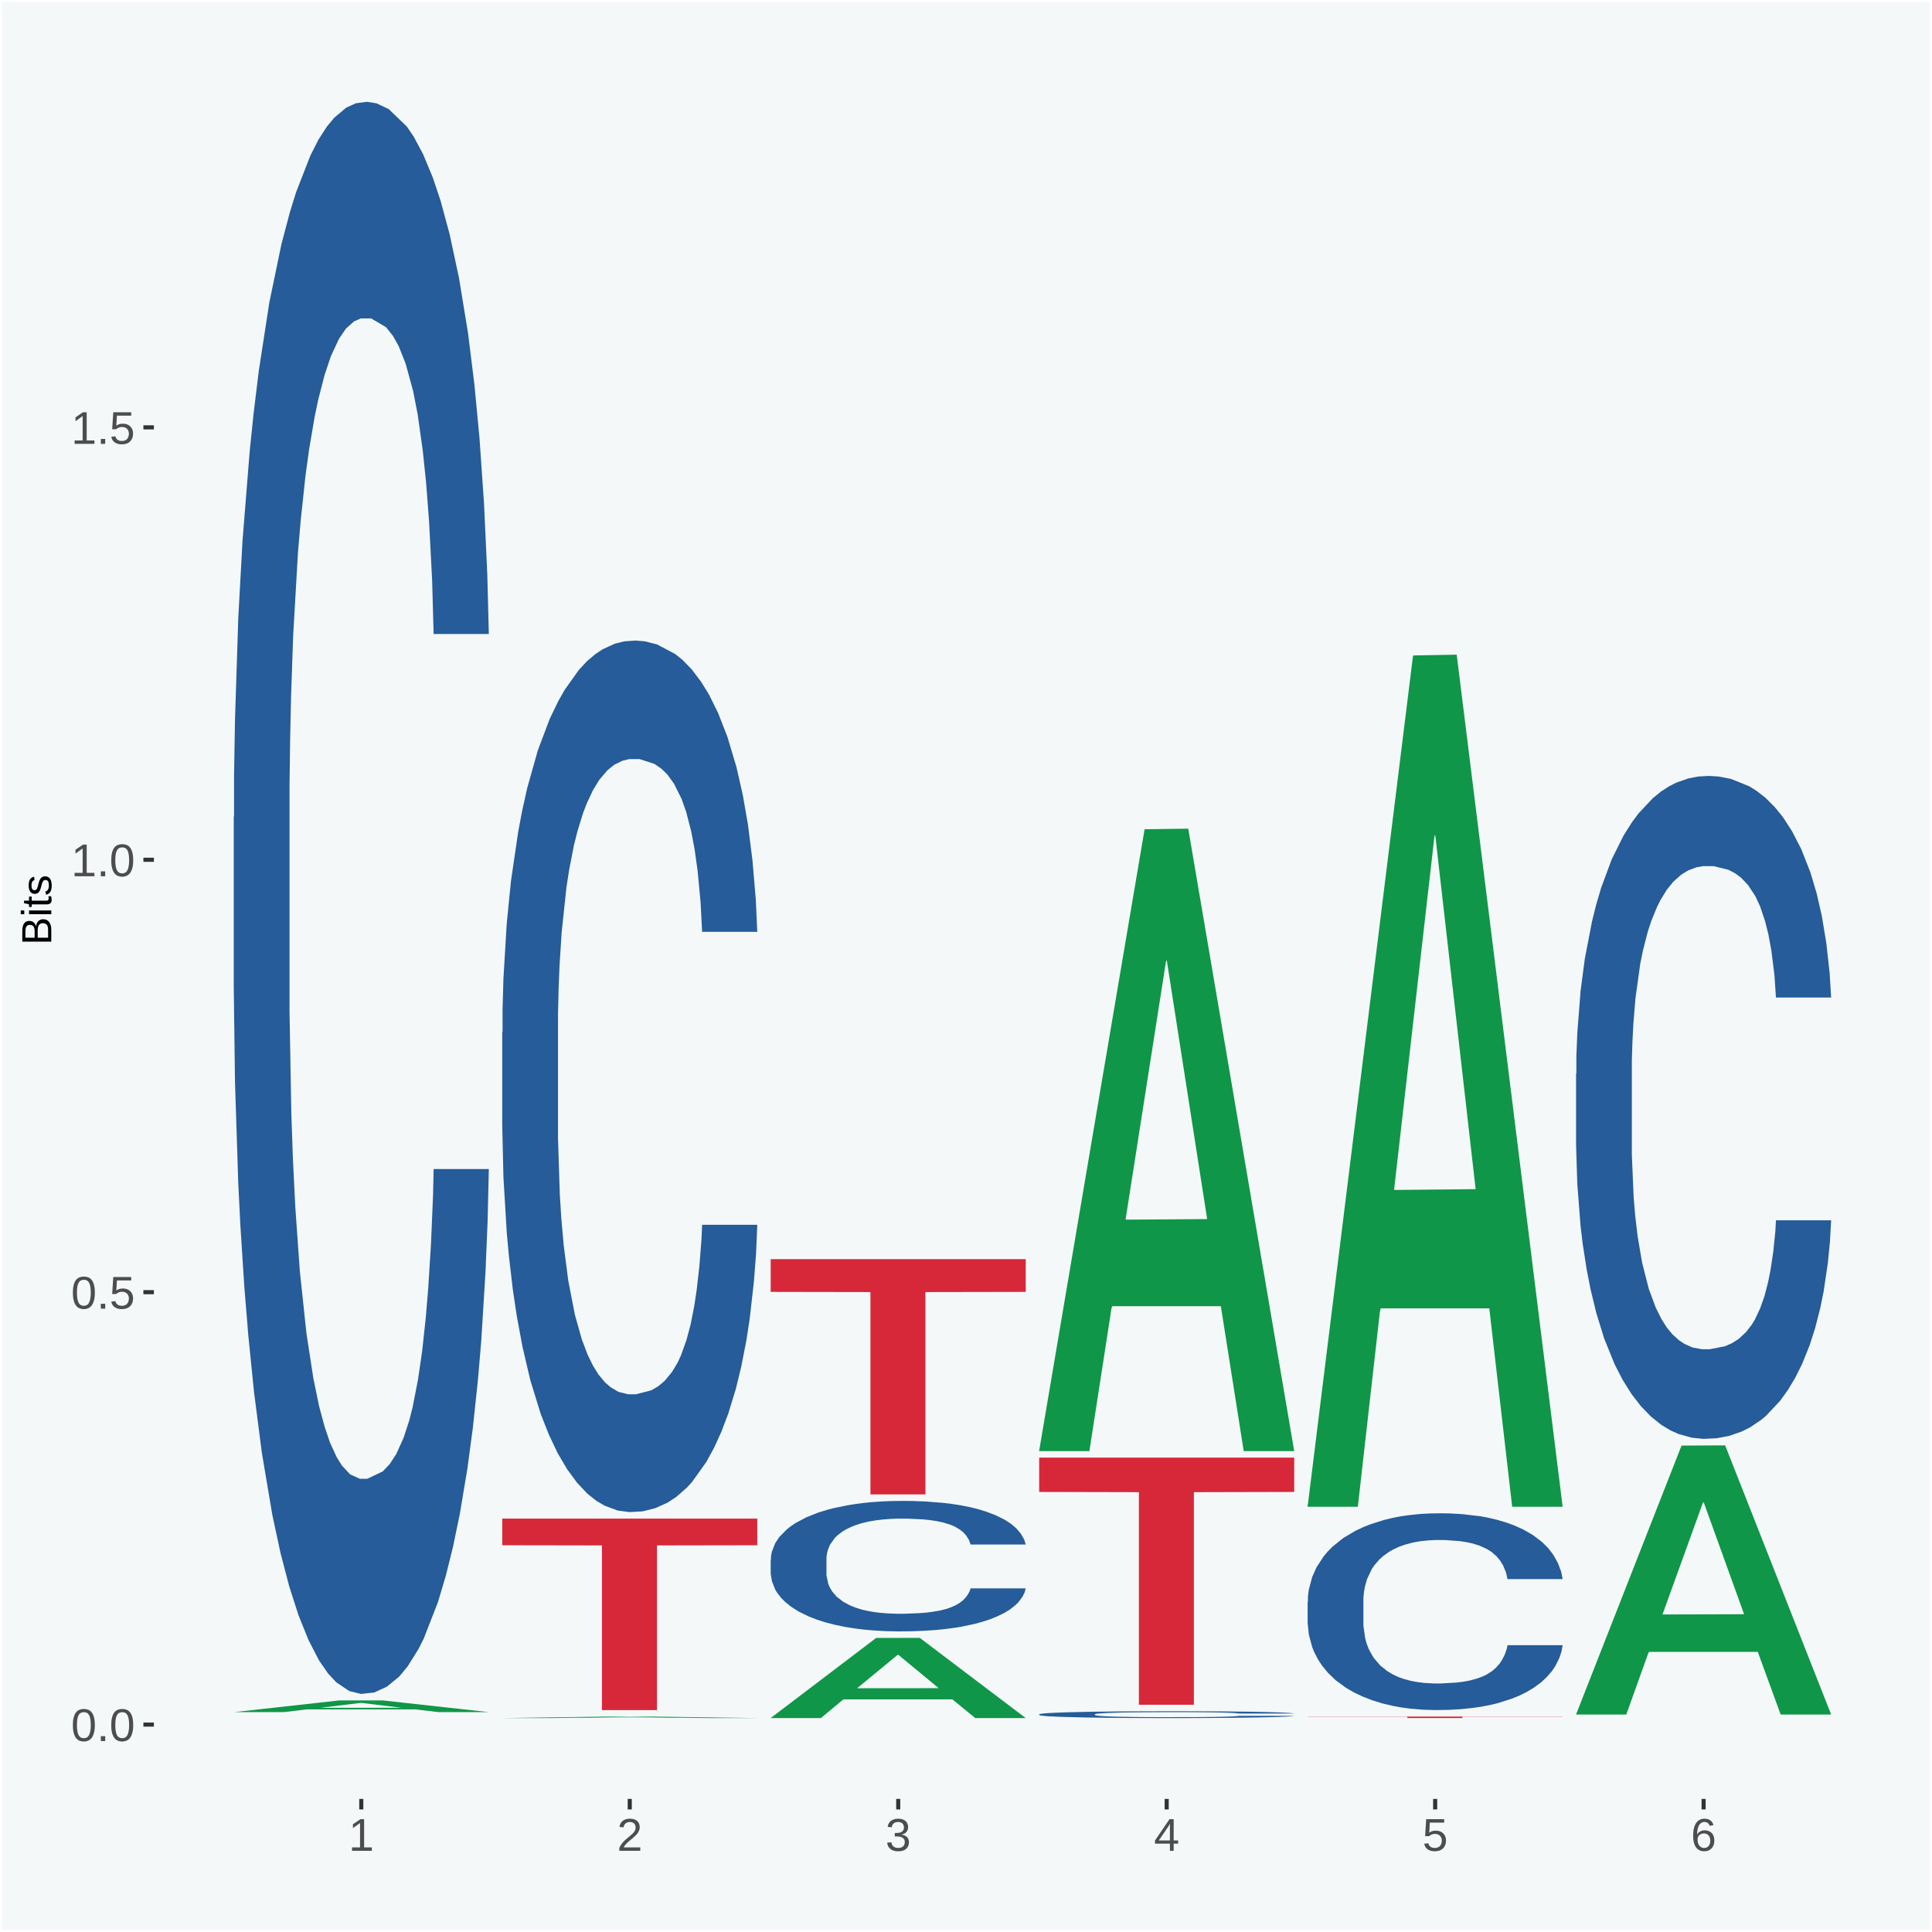
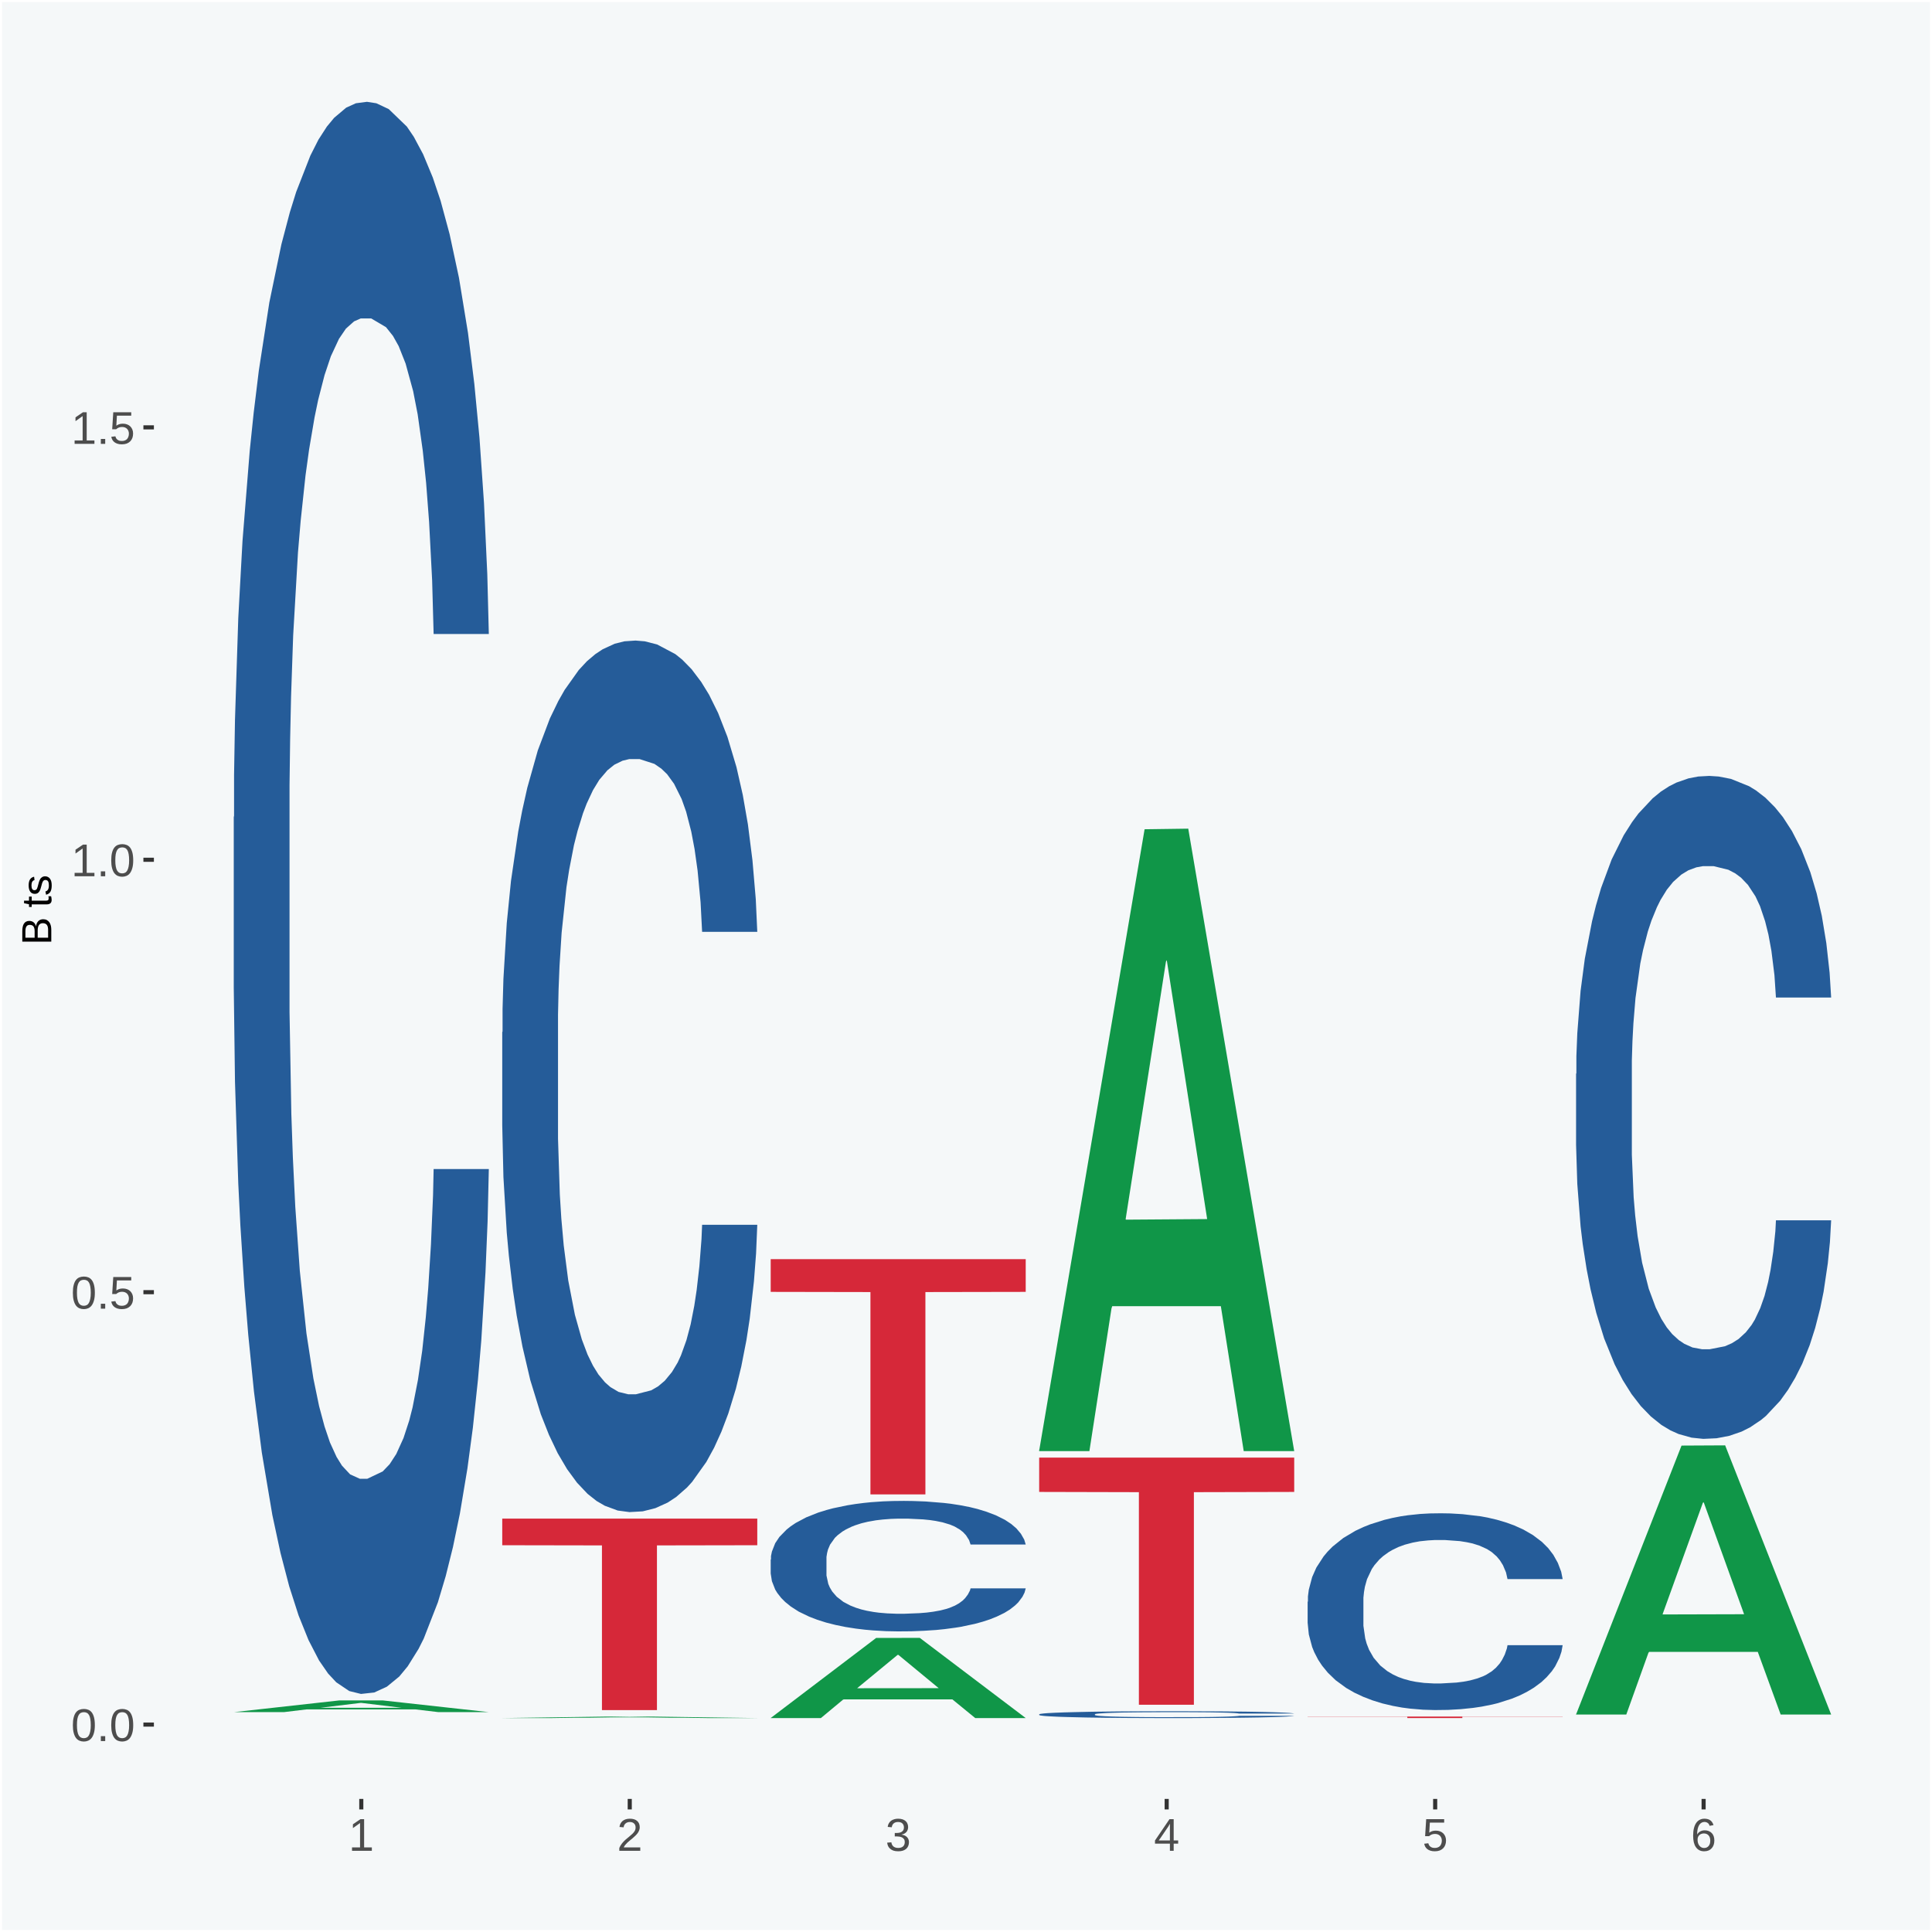
<svg xmlns="http://www.w3.org/2000/svg" xmlns:xlink="http://www.w3.org/1999/xlink" width="504pt" height="504pt" viewBox="0 0 504 504" version="1.1">
  <defs>
    <g>
      <symbol overflow="visible" id="glyph0-0">
        <path style="stroke:none;" d="M 0.406 0 L 0.406 -8 L 3.594 -8 L 3.594 0 Z M 0.797 -0.406 L 3.188 -0.406 L 3.188 -7.594 L 0.797 -7.594 Z M 0.797 -0.406 " />
      </symbol>
      <symbol overflow="visible" id="glyph0-1">
        <path style="stroke:none;" d="M 6.203 -4.125 C 6.203 -3.332 6.125 -2.664 5.969 -2.125 C 5.82 -1.582 5.617 -1.145 5.359 -0.812 C 5.098 -0.477 4.789 -0.238 4.438 -0.094 C 4.094 0.051 3.723 0.125 3.328 0.125 C 2.922 0.125 2.539 0.051 2.188 -0.094 C 1.844 -0.238 1.539 -0.477 1.281 -0.812 C 1.031 -1.145 0.832 -1.582 0.688 -2.125 C 0.539 -2.664 0.469 -3.332 0.469 -4.125 C 0.469 -4.957 0.539 -5.645 0.688 -6.188 C 0.832 -6.738 1.035 -7.176 1.297 -7.5 C 1.555 -7.82 1.859 -8.047 2.203 -8.172 C 2.555 -8.305 2.941 -8.375 3.359 -8.375 C 3.754 -8.375 4.125 -8.305 4.469 -8.172 C 4.812 -8.047 5.113 -7.82 5.375 -7.5 C 5.633 -7.176 5.836 -6.738 5.984 -6.188 C 6.129 -5.645 6.203 -4.957 6.203 -4.125 Z M 5.141 -4.125 C 5.141 -4.781 5.098 -5.328 5.016 -5.766 C 4.941 -6.203 4.828 -6.551 4.672 -6.812 C 4.516 -7.07 4.328 -7.254 4.109 -7.359 C 3.891 -7.473 3.641 -7.531 3.359 -7.531 C 3.055 -7.531 2.789 -7.473 2.562 -7.359 C 2.344 -7.254 2.156 -7.07 2 -6.812 C 1.844 -6.551 1.723 -6.203 1.641 -5.766 C 1.566 -5.328 1.531 -4.781 1.531 -4.125 C 1.531 -3.5 1.57 -2.969 1.656 -2.531 C 1.738 -2.094 1.852 -1.742 2 -1.484 C 2.156 -1.223 2.344 -1.035 2.562 -0.922 C 2.789 -0.805 3.047 -0.75 3.328 -0.75 C 3.609 -0.75 3.859 -0.805 4.078 -0.922 C 4.305 -1.035 4.492 -1.223 4.641 -1.484 C 4.797 -1.742 4.914 -2.094 5 -2.531 C 5.094 -2.969 5.141 -3.5 5.141 -4.125 Z M 5.141 -4.125 " />
      </symbol>
      <symbol overflow="visible" id="glyph0-2">
        <path style="stroke:none;" d="M 1.094 0 L 1.094 -1.281 L 2.234 -1.281 L 2.234 0 Z M 1.094 0 " />
      </symbol>
      <symbol overflow="visible" id="glyph0-3">
        <path style="stroke:none;" d="M 6.172 -2.688 C 6.172 -2.27 6.109 -1.891 5.984 -1.547 C 5.859 -1.203 5.672 -0.906 5.422 -0.656 C 5.18 -0.414 4.879 -0.223 4.516 -0.078 C 4.148 0.055 3.723 0.125 3.234 0.125 C 2.805 0.125 2.43 0.07 2.109 -0.031 C 1.785 -0.133 1.508 -0.273 1.281 -0.453 C 1.062 -0.629 0.883 -0.836 0.75 -1.078 C 0.625 -1.316 0.535 -1.57 0.484 -1.844 L 1.547 -1.969 C 1.586 -1.812 1.645 -1.66 1.719 -1.516 C 1.801 -1.367 1.91 -1.238 2.047 -1.125 C 2.18 -1.008 2.348 -0.914 2.547 -0.844 C 2.742 -0.781 2.984 -0.75 3.266 -0.75 C 3.535 -0.75 3.781 -0.789 4 -0.875 C 4.227 -0.957 4.422 -1.078 4.578 -1.234 C 4.734 -1.398 4.852 -1.602 4.938 -1.844 C 5.031 -2.082 5.078 -2.359 5.078 -2.672 C 5.078 -2.922 5.035 -3.148 4.953 -3.359 C 4.867 -3.578 4.75 -3.766 4.594 -3.922 C 4.445 -4.078 4.258 -4.195 4.031 -4.281 C 3.812 -4.363 3.562 -4.406 3.281 -4.406 C 3.113 -4.406 2.953 -4.391 2.797 -4.359 C 2.648 -4.328 2.516 -4.285 2.391 -4.234 C 2.266 -4.18 2.148 -4.117 2.047 -4.047 C 1.941 -3.973 1.844 -3.895 1.75 -3.812 L 0.719 -3.812 L 1 -8.25 L 5.688 -8.25 L 5.688 -7.359 L 1.953 -7.359 L 1.797 -4.734 C 1.984 -4.879 2.219 -5.004 2.5 -5.109 C 2.781 -5.211 3.113 -5.266 3.5 -5.266 C 3.914 -5.266 4.285 -5.203 4.609 -5.078 C 4.941 -4.953 5.223 -4.773 5.453 -4.547 C 5.68 -4.316 5.859 -4.047 5.984 -3.734 C 6.109 -3.422 6.172 -3.07 6.172 -2.688 Z M 6.172 -2.688 " />
      </symbol>
      <symbol overflow="visible" id="glyph0-4">
        <path style="stroke:none;" d="M 0.922 0 L 0.922 -0.891 L 3.016 -0.891 L 3.016 -7.25 L 1.156 -5.922 L 1.156 -6.922 L 3.109 -8.25 L 4.078 -8.25 L 4.078 -0.891 L 6.094 -0.891 L 6.094 0 Z M 0.922 0 " />
      </symbol>
      <symbol overflow="visible" id="glyph0-5">
        <path style="stroke:none;" d="M 0.609 0 L 0.609 -0.75 C 0.805 -1.207 1.047 -1.609 1.328 -1.953 C 1.617 -2.305 1.922 -2.625 2.234 -2.906 C 2.555 -3.188 2.867 -3.445 3.172 -3.688 C 3.484 -3.938 3.766 -4.18 4.016 -4.422 C 4.266 -4.66 4.469 -4.91 4.625 -5.172 C 4.781 -5.441 4.859 -5.742 4.859 -6.078 C 4.859 -6.316 4.82 -6.523 4.75 -6.703 C 4.676 -6.879 4.57 -7.023 4.438 -7.141 C 4.312 -7.266 4.156 -7.359 3.969 -7.422 C 3.781 -7.484 3.578 -7.516 3.359 -7.516 C 3.141 -7.516 2.938 -7.484 2.75 -7.422 C 2.57 -7.367 2.41 -7.281 2.266 -7.156 C 2.117 -7.039 2 -6.895 1.906 -6.719 C 1.812 -6.551 1.754 -6.352 1.734 -6.125 L 0.656 -6.219 C 0.688 -6.508 0.766 -6.785 0.891 -7.047 C 1.023 -7.316 1.203 -7.551 1.422 -7.75 C 1.648 -7.945 1.922 -8.098 2.234 -8.203 C 2.555 -8.316 2.93 -8.375 3.359 -8.375 C 3.766 -8.375 4.125 -8.328 4.438 -8.234 C 4.758 -8.141 5.031 -7.992 5.25 -7.797 C 5.477 -7.609 5.648 -7.375 5.766 -7.094 C 5.879 -6.812 5.938 -6.488 5.938 -6.125 C 5.938 -5.844 5.883 -5.578 5.781 -5.328 C 5.688 -5.078 5.555 -4.836 5.391 -4.609 C 5.223 -4.379 5.031 -4.16 4.812 -3.953 C 4.594 -3.742 4.363 -3.535 4.125 -3.328 C 3.895 -3.129 3.656 -2.93 3.406 -2.734 C 3.164 -2.535 2.938 -2.336 2.719 -2.141 C 2.508 -1.941 2.32 -1.738 2.156 -1.531 C 1.988 -1.332 1.859 -1.117 1.766 -0.891 L 6.078 -0.891 L 6.078 0 Z M 0.609 0 " />
      </symbol>
      <symbol overflow="visible" id="glyph0-6">
        <path style="stroke:none;" d="M 6.141 -2.281 C 6.141 -1.906 6.078 -1.566 5.953 -1.266 C 5.836 -0.973 5.66 -0.723 5.422 -0.516 C 5.18 -0.305 4.883 -0.145 4.531 -0.031 C 4.188 0.07 3.789 0.125 3.344 0.125 C 2.832 0.125 2.398 0.062 2.047 -0.062 C 1.703 -0.195 1.414 -0.367 1.188 -0.578 C 0.957 -0.785 0.785 -1.02 0.672 -1.281 C 0.566 -1.551 0.492 -1.832 0.453 -2.125 L 1.547 -2.219 C 1.578 -2 1.633 -1.801 1.719 -1.625 C 1.801 -1.445 1.914 -1.289 2.062 -1.156 C 2.207 -1.031 2.383 -0.93 2.594 -0.859 C 2.801 -0.785 3.051 -0.75 3.344 -0.75 C 3.875 -0.75 4.289 -0.879 4.594 -1.141 C 4.895 -1.41 5.047 -1.801 5.047 -2.312 C 5.047 -2.613 4.977 -2.859 4.844 -3.047 C 4.707 -3.234 4.539 -3.379 4.344 -3.484 C 4.145 -3.586 3.926 -3.656 3.688 -3.688 C 3.445 -3.727 3.227 -3.75 3.031 -3.75 L 2.438 -3.75 L 2.438 -4.656 L 3.016 -4.656 C 3.211 -4.656 3.414 -4.676 3.625 -4.719 C 3.844 -4.758 4.039 -4.832 4.219 -4.938 C 4.395 -5.051 4.539 -5.195 4.656 -5.375 C 4.77 -5.562 4.828 -5.797 4.828 -6.078 C 4.828 -6.523 4.695 -6.875 4.438 -7.125 C 4.188 -7.383 3.801 -7.516 3.281 -7.516 C 2.82 -7.516 2.445 -7.395 2.156 -7.156 C 1.875 -6.914 1.707 -6.578 1.656 -6.141 L 0.594 -6.234 C 0.633 -6.598 0.734 -6.91 0.891 -7.172 C 1.047 -7.441 1.242 -7.664 1.484 -7.844 C 1.734 -8.02 2.008 -8.148 2.312 -8.234 C 2.625 -8.328 2.953 -8.375 3.297 -8.375 C 3.754 -8.375 4.148 -8.316 4.484 -8.203 C 4.816 -8.086 5.086 -7.93 5.297 -7.734 C 5.516 -7.535 5.672 -7.301 5.766 -7.031 C 5.867 -6.77 5.922 -6.488 5.922 -6.188 C 5.922 -5.945 5.883 -5.723 5.812 -5.516 C 5.75 -5.305 5.645 -5.113 5.5 -4.938 C 5.363 -4.77 5.188 -4.625 4.969 -4.5 C 4.75 -4.383 4.488 -4.297 4.188 -4.234 L 4.188 -4.219 C 4.52 -4.176 4.805 -4.098 5.047 -3.984 C 5.297 -3.867 5.5 -3.723 5.656 -3.547 C 5.82 -3.379 5.941 -3.188 6.016 -2.969 C 6.098 -2.75 6.141 -2.52 6.141 -2.281 Z M 6.141 -2.281 " />
      </symbol>
      <symbol overflow="visible" id="glyph0-7">
        <path style="stroke:none;" d="M 5.156 -1.875 L 5.156 0 L 4.172 0 L 4.172 -1.875 L 0.281 -1.875 L 0.281 -2.688 L 4.062 -8.25 L 5.156 -8.25 L 5.156 -2.703 L 6.328 -2.703 L 6.328 -1.875 Z M 4.172 -7.062 C 4.16 -7.039 4.141 -7.004 4.109 -6.953 C 4.078 -6.898 4.039 -6.836 4 -6.766 C 3.957 -6.691 3.914 -6.617 3.875 -6.547 C 3.844 -6.473 3.812 -6.414 3.781 -6.375 L 1.656 -3.25 C 1.633 -3.219 1.602 -3.176 1.562 -3.125 C 1.531 -3.07 1.492 -3.02 1.453 -2.969 C 1.422 -2.914 1.383 -2.863 1.344 -2.812 C 1.301 -2.77 1.27 -2.734 1.25 -2.703 L 4.172 -2.703 Z M 4.172 -7.062 " />
      </symbol>
      <symbol overflow="visible" id="glyph0-8">
        <path style="stroke:none;" d="M 6.141 -2.703 C 6.141 -2.285 6.082 -1.906 5.969 -1.562 C 5.852 -1.219 5.68 -0.922 5.453 -0.672 C 5.234 -0.422 4.957 -0.223 4.625 -0.078 C 4.289 0.055 3.91 0.125 3.484 0.125 C 3.004 0.125 2.582 0.031 2.219 -0.156 C 1.863 -0.344 1.566 -0.609 1.328 -0.953 C 1.086 -1.297 0.906 -1.719 0.781 -2.219 C 0.664 -2.727 0.609 -3.301 0.609 -3.938 C 0.609 -4.676 0.676 -5.32 0.812 -5.875 C 0.945 -6.426 1.141 -6.883 1.391 -7.25 C 1.648 -7.625 1.961 -7.906 2.328 -8.094 C 2.691 -8.281 3.102 -8.375 3.562 -8.375 C 3.844 -8.375 4.102 -8.344 4.344 -8.281 C 4.594 -8.227 4.816 -8.133 5.016 -8 C 5.223 -7.875 5.398 -7.703 5.547 -7.484 C 5.703 -7.273 5.828 -7.016 5.922 -6.703 L 4.906 -6.516 C 4.801 -6.867 4.629 -7.125 4.391 -7.281 C 4.148 -7.445 3.867 -7.531 3.547 -7.531 C 3.266 -7.531 3.004 -7.457 2.766 -7.312 C 2.535 -7.176 2.336 -6.973 2.172 -6.703 C 2.004 -6.43 1.875 -6.086 1.781 -5.672 C 1.695 -5.266 1.656 -4.789 1.656 -4.25 C 1.852 -4.602 2.125 -4.875 2.469 -5.062 C 2.812 -5.25 3.207 -5.344 3.656 -5.344 C 4.031 -5.344 4.367 -5.281 4.672 -5.156 C 4.984 -5.031 5.25 -4.852 5.469 -4.625 C 5.688 -4.406 5.852 -4.129 5.969 -3.797 C 6.082 -3.473 6.141 -3.109 6.141 -2.703 Z M 5.078 -2.656 C 5.078 -2.938 5.039 -3.191 4.969 -3.422 C 4.895 -3.66 4.785 -3.859 4.641 -4.016 C 4.504 -4.18 4.332 -4.305 4.125 -4.391 C 3.926 -4.484 3.688 -4.531 3.406 -4.531 C 3.219 -4.531 3.023 -4.5 2.828 -4.438 C 2.629 -4.383 2.453 -4.289 2.297 -4.156 C 2.141 -4.031 2.008 -3.863 1.906 -3.656 C 1.812 -3.457 1.766 -3.207 1.766 -2.906 C 1.766 -2.602 1.801 -2.316 1.875 -2.047 C 1.957 -1.785 2.07 -1.555 2.219 -1.359 C 2.363 -1.172 2.539 -1.02 2.75 -0.906 C 2.957 -0.789 3.191 -0.734 3.453 -0.734 C 3.703 -0.734 3.926 -0.773 4.125 -0.859 C 4.332 -0.953 4.504 -1.082 4.641 -1.25 C 4.785 -1.414 4.895 -1.613 4.969 -1.844 C 5.039 -2.082 5.078 -2.352 5.078 -2.656 Z M 5.078 -2.656 " />
      </symbol>
      <symbol overflow="visible" id="glyph1-0">
        <path style="stroke:none;" d="M 0 -0.359 L -7.328 -0.359 L -7.328 -3.281 L 0 -3.281 Z M -0.359 -0.734 L -0.359 -2.922 L -6.969 -2.922 L -6.969 -0.734 Z M -0.359 -0.734 " />
      </symbol>
      <symbol overflow="visible" id="glyph1-1">
        <path style="stroke:none;" d="M -2.125 -6.75 C -1.75 -6.75 -1.426 -6.676 -1.156 -6.531 C -0.883 -6.383 -0.66 -6.18 -0.484 -5.922 C -0.316 -5.672 -0.191 -5.375 -0.109 -5.031 C -0.035 -4.695 0 -4.344 0 -3.969 L 0 -0.906 L -7.562 -0.906 L -7.562 -3.656 C -7.562 -4.07 -7.523 -4.441 -7.453 -4.766 C -7.391 -5.098 -7.281 -5.379 -7.125 -5.609 C -6.977 -5.836 -6.789 -6.008 -6.562 -6.125 C -6.332 -6.25 -6.055 -6.312 -5.734 -6.312 C -5.523 -6.312 -5.328 -6.281 -5.141 -6.219 C -4.953 -6.164 -4.781 -6.078 -4.625 -5.953 C -4.477 -5.836 -4.348 -5.688 -4.234 -5.5 C -4.129 -5.32 -4.047 -5.113 -3.984 -4.875 C -3.953 -5.176 -3.883 -5.441 -3.781 -5.672 C -3.676 -5.91 -3.539 -6.109 -3.375 -6.266 C -3.219 -6.43 -3.031 -6.551 -2.812 -6.625 C -2.602 -6.707 -2.375 -6.75 -2.125 -6.75 Z M -5.609 -5.281 C -6.016 -5.281 -6.305 -5.141 -6.484 -4.859 C -6.66 -4.586 -6.75 -4.188 -6.75 -3.656 L -6.75 -1.922 L -4.344 -1.922 L -4.344 -3.656 C -4.344 -3.957 -4.375 -4.211 -4.438 -4.422 C -4.5 -4.629 -4.582 -4.797 -4.688 -4.922 C -4.801 -5.047 -4.93 -5.133 -5.078 -5.188 C -5.234 -5.25 -5.41 -5.281 -5.609 -5.281 Z M -2.219 -5.719 C -2.457 -5.719 -2.66 -5.672 -2.828 -5.578 C -2.992 -5.492 -3.129 -5.367 -3.234 -5.203 C -3.348 -5.047 -3.426 -4.848 -3.469 -4.609 C -3.52 -4.379 -3.547 -4.125 -3.547 -3.844 L -3.547 -1.922 L -0.828 -1.922 L -0.828 -3.922 C -0.828 -4.18 -0.848 -4.422 -0.891 -4.641 C -0.93 -4.859 -1.004 -5.047 -1.109 -5.203 C -1.211 -5.367 -1.352 -5.492 -1.531 -5.578 C -1.719 -5.672 -1.945 -5.719 -2.219 -5.719 Z M -2.219 -5.719 " />
      </symbol>
      <symbol overflow="visible" id="glyph1-2">
-         <path style="stroke:none;" d="M -7.047 -0.734 L -7.969 -0.734 L -7.969 -1.703 L -7.047 -1.703 Z M 0 -0.734 L -5.812 -0.734 L -5.812 -1.703 L 0 -1.703 Z M 0 -0.734 " />
-       </symbol>
+         </symbol>
      <symbol overflow="visible" id="glyph1-3">
        <path style="stroke:none;" d="M -0.047 -2.969 C -0.004 -2.82 0.023 -2.672 0.047 -2.516 C 0.078 -2.367 0.094 -2.195 0.094 -2 C 0.094 -1.227 -0.348 -0.844 -1.234 -0.844 L -5.109 -0.844 L -5.109 -0.172 L -5.812 -0.172 L -5.812 -0.875 L -7.109 -1.156 L -7.109 -1.812 L -5.812 -1.812 L -5.812 -2.875 L -5.109 -2.875 L -5.109 -1.812 L -1.438 -1.812 C -1.156 -1.812 -0.957 -1.852 -0.844 -1.938 C -0.738 -2.031 -0.688 -2.191 -0.688 -2.422 C -0.688 -2.516 -0.691 -2.602 -0.703 -2.688 C -0.711 -2.77 -0.727 -2.863 -0.75 -2.969 Z M -0.047 -2.969 " />
      </symbol>
      <symbol overflow="visible" id="glyph1-4">
        <path style="stroke:none;" d="M -1.609 -5.109 C -1.336 -5.109 -1.094 -5.051 -0.875 -4.938 C -0.664 -4.832 -0.488 -4.68 -0.344 -4.484 C -0.195 -4.285 -0.082 -4.039 0 -3.75 C 0.07 -3.457 0.109 -3.125 0.109 -2.75 C 0.109 -2.406 0.082 -2.098 0.031 -1.828 C -0.02 -1.555 -0.102 -1.316 -0.219 -1.109 C -0.332 -0.91 -0.484 -0.742 -0.672 -0.609 C -0.859 -0.473 -1.086 -0.375 -1.359 -0.312 L -1.531 -1.156 C -1.219 -1.238 -0.988 -1.41 -0.844 -1.672 C -0.695 -1.93 -0.625 -2.289 -0.625 -2.75 C -0.625 -2.957 -0.641 -3.145 -0.672 -3.312 C -0.703 -3.488 -0.75 -3.641 -0.812 -3.766 C -0.883 -3.891 -0.977 -3.984 -1.094 -4.047 C -1.207 -4.117 -1.352 -4.156 -1.531 -4.156 C -1.707 -4.156 -1.848 -4.113 -1.953 -4.031 C -2.066 -3.957 -2.16 -3.844 -2.234 -3.688 C -2.316 -3.539 -2.383 -3.363 -2.438 -3.156 C -2.5 -2.945 -2.562 -2.719 -2.625 -2.469 C -2.688 -2.238 -2.754 -2.008 -2.828 -1.781 C -2.898 -1.551 -3 -1.344 -3.125 -1.156 C -3.25 -0.969 -3.398 -0.816 -3.578 -0.703 C -3.766 -0.586 -4 -0.531 -4.281 -0.531 C -4.812 -0.531 -5.211 -0.719 -5.484 -1.094 C -5.766 -1.477 -5.906 -2.031 -5.906 -2.75 C -5.906 -3.395 -5.789 -3.906 -5.562 -4.281 C -5.332 -4.656 -4.973 -4.895 -4.484 -5 L -4.375 -4.125 C -4.52 -4.094 -4.645 -4.035 -4.75 -3.953 C -4.852 -3.867 -4.938 -3.766 -5 -3.641 C -5.062 -3.516 -5.102 -3.375 -5.125 -3.219 C -5.156 -3.07 -5.172 -2.914 -5.172 -2.75 C -5.172 -2.312 -5.102 -1.988 -4.969 -1.781 C -4.844 -1.582 -4.645 -1.484 -4.375 -1.484 C -4.219 -1.484 -4.086 -1.52 -3.984 -1.594 C -3.879 -1.664 -3.789 -1.77 -3.719 -1.906 C -3.656 -2.051 -3.598 -2.219 -3.547 -2.406 C -3.492 -2.602 -3.438 -2.816 -3.375 -3.047 C -3.332 -3.203 -3.289 -3.359 -3.25 -3.516 C -3.207 -3.68 -3.156 -3.836 -3.094 -3.984 C -3.031 -4.141 -2.957 -4.285 -2.875 -4.422 C -2.789 -4.555 -2.688 -4.672 -2.562 -4.766 C -2.445 -4.867 -2.312 -4.953 -2.156 -5.016 C -2 -5.078 -1.816 -5.109 -1.609 -5.109 Z M -1.609 -5.109 " />
      </symbol>
    </g>
    <clipPath id="clip1">
      <path d="M 40.148 5.48 L 498.52 5.48 L 498.52 469.281 L 40.148 469.281 Z M 40.148 5.48 " />
    </clipPath>
  </defs>
  <g id="surface1">
    <rect x="0" y="0" width="504" height="504" style="fill:rgb(96.078%,97.255%,97.647%);fill-opacity:1;stroke:none;" />
    <path style="fill:none;stroke-width:1.07;stroke-linecap:round;stroke-linejoin:round;stroke:rgb(100%,100%,100%);stroke-opacity:1;stroke-miterlimit:10;" d="M 0 0 L 504 0 L 504 504 L 0 504 Z M 0 0 " transform="matrix(1,0,0,-1,0,504)" />
    <g clip-path="url(#clip1)" clip-rule="nonzero">
      <path style=" stroke:none;fill-rule:nonzero;fill:rgb(96.078%,97.255%,97.647%);fill-opacity:1;" d="M 40.148 469.281 L 498.52 469.281 L 498.52 5.48 L 40.148 5.48 Z M 40.148 469.281 " />
    </g>
    <path style=" stroke:none;fill-rule:nonzero;fill:rgb(6.274%,58.824%,28.235%);fill-opacity:1;" d="M 60.98 446.641 L 61.051 446.641 L 88.488 443.59 L 99.871 443.59 L 127.52 446.641 L 114.352 446.641 L 108.379 445.93 L 80.051 445.93 L 79.852 445.941 L 74.078 446.641 L 60.98 446.641 L 83.621 445.512 L 104.809 445.512 L 94.32 444.238 L 94.039 444.238 L 83.551 445.512 L 83.621 445.512 Z M 60.98 446.641 " />
    <path style=" stroke:none;fill-rule:nonzero;fill:rgb(14.51%,36.078%,60.001%);fill-opacity:1;" d="M 60.98 213.18 L 61.059 212.801 L 61.059 202.18 L 61.301 187.762 L 62.16 161.211 L 63.262 141.109 L 65.148 117.59 L 66.172 107.73 L 67.512 96.73 L 70.262 78.898 L 73.41 63.73 L 75.609 55.391 L 77.262 50.078 L 80.961 40.602 L 83.078 36.422 L 85.281 33.012 L 87.172 30.73 L 90.32 28.078 L 92.828 26.941 L 95.738 26.559 L 98.18 26.941 L 101.41 28.461 L 106.129 33.012 L 107.93 35.66 L 110.371 40.219 L 112.891 46.281 L 114.93 52.352 L 117.289 61.078 L 119.73 72.461 L 122.09 86.871 L 123.738 100.148 L 125.078 114.18 L 126.262 131.25 L 127.121 149.828 L 127.52 165.391 L 113.121 165.391 L 112.73 151.352 L 111.941 136.18 L 111.16 125.941 L 110.289 117.59 L 108.961 108.109 L 107.781 102.039 L 105.809 94.84 L 104 90.281 L 102.512 87.629 L 100.699 85.352 L 96.852 83.078 L 94.09 83.078 L 92.359 83.84 L 90.238 85.73 L 88.43 88.391 L 86.309 92.941 L 84.66 97.871 L 83 104.32 L 82.059 108.871 L 80.641 117.211 L 79.699 124.039 L 78.441 135.801 L 77.73 144.148 L 76.48 165.77 L 75.93 181.699 L 75.691 192.699 L 75.531 204.828 L 75.531 264 L 76 290.559 L 76.398 301.941 L 77.031 314.828 L 78.211 331.52 L 79.941 347.828 L 81.75 359.59 L 83.238 366.801 L 84.66 372.109 L 86.07 376.281 L 87.801 380.07 L 89.219 382.352 L 91.34 384.621 L 93.859 385.762 L 95.82 385.762 L 99.828 383.859 L 101.641 381.969 L 103.371 379.309 L 105.262 375.141 L 106.75 370.59 L 107.621 367.18 L 109.031 359.969 L 110.141 352.379 L 111.078 343.66 L 111.711 336.07 L 112.422 324.691 L 112.969 311.801 L 113.121 304.969 L 127.52 304.969 L 127.199 318.621 L 126.648 331.898 L 125.551 349.73 L 124.68 359.969 L 123.352 372.488 L 121.93 383.109 L 119.969 394.859 L 118.16 403.59 L 116.27 411.172 L 114.23 418 L 110.531 427.48 L 109.191 430.141 L 106.359 434.691 L 104.16 437.352 L 100.93 440 L 97.629 441.52 L 94.172 441.898 L 91.102 441.141 L 87.719 438.859 L 85.602 436.59 L 83.238 433.172 L 80.488 427.859 L 77.891 421.422 L 75.449 413.828 L 73.172 405.109 L 71.051 395.238 L 68.301 378.93 L 66.25 363 L 64.762 348.211 L 63.738 335.691 L 62.711 319.762 L 62.16 308.762 L 61.301 282.211 L 60.98 257.559 Z M 60.98 213.18 " />
    <path style=" stroke:none;fill-rule:nonzero;fill:rgb(6.274%,58.824%,28.235%);fill-opacity:1;" d="M 131.02 448.191 L 131.09 448.191 L 158.52 447.801 L 169.91 447.801 L 197.551 448.191 L 184.379 448.191 L 178.41 448.102 L 149.879 448.102 L 144.121 448.191 L 131.02 448.191 L 153.648 448.051 L 174.852 448.051 L 164.352 447.879 L 164.078 447.879 L 153.578 448.051 L 153.648 448.051 Z M 131.02 448.191 " />
    <path style=" stroke:none;fill-rule:nonzero;fill:rgb(14.51%,36.078%,60.001%);fill-opacity:1;" d="M 131.02 269.262 L 131.102 269.051 L 131.102 263.23 L 131.328 255.34 L 132.199 240.809 L 133.301 229.801 L 135.191 216.93 L 136.211 211.531 L 137.551 205.512 L 140.301 195.75 L 143.441 187.441 L 145.648 182.879 L 147.301 179.969 L 150.988 174.781 L 153.121 172.488 L 155.32 170.629 L 157.211 169.379 L 160.352 167.93 L 162.871 167.301 L 165.781 167.102 L 168.219 167.301 L 171.441 168.129 L 176.16 170.629 L 177.969 172.078 L 180.41 174.57 L 182.922 177.891 L 184.969 181.219 L 187.328 185.988 L 189.762 192.219 L 192.121 200.109 L 193.77 207.379 L 195.109 215.059 L 196.289 224.398 L 197.16 234.578 L 197.551 243.09 L 183.16 243.09 L 182.762 235.41 L 181.98 227.102 L 181.191 221.5 L 180.328 216.93 L 178.988 211.738 L 177.809 208.422 L 175.84 204.469 L 174.039 201.98 L 172.539 200.531 L 170.73 199.281 L 166.879 198.031 L 164.129 198.031 L 162.398 198.449 L 160.27 199.488 L 158.461 200.941 L 156.34 203.43 L 154.691 206.129 L 153.039 209.66 L 152.09 212.148 L 150.68 216.719 L 149.73 220.461 L 148.48 226.898 L 147.77 231.461 L 146.512 243.301 L 145.961 252.02 L 145.719 258.039 L 145.57 264.691 L 145.57 297.078 L 146.039 311.609 L 146.43 317.84 L 147.059 324.898 L 148.238 334.039 L 149.969 342.969 L 151.781 349.41 L 153.27 353.352 L 154.691 356.262 L 156.102 358.539 L 157.84 360.621 L 159.25 361.859 L 161.371 363.109 L 163.891 363.73 L 165.859 363.73 L 169.871 362.699 L 171.68 361.66 L 173.41 360.199 L 175.289 357.922 L 176.789 355.43 L 177.648 353.559 L 179.07 349.609 L 180.172 345.461 L 181.109 340.68 L 181.738 336.531 L 182.449 330.301 L 183 323.238 L 183.16 319.512 L 197.551 319.512 L 197.238 326.98 L 196.68 334.25 L 195.578 344.012 L 194.719 349.609 L 193.379 356.469 L 191.969 362.281 L 190 368.719 L 188.191 373.488 L 186.301 377.648 L 184.262 381.379 L 180.559 386.57 L 179.23 388.031 L 176.391 390.52 L 174.191 391.969 L 170.969 393.43 L 167.672 394.262 L 164.211 394.461 L 161.141 394.051 L 157.762 392.801 L 155.629 391.559 L 153.27 389.691 L 150.52 386.781 L 147.93 383.25 L 145.488 379.102 L 143.211 374.32 L 141.078 368.922 L 138.328 360 L 136.289 351.27 L 134.789 343.18 L 133.77 336.32 L 132.75 327.602 L 132.199 321.578 L 131.328 307.051 L 131.02 293.551 Z M 131.02 269.262 " />
    <path style=" stroke:none;fill-rule:nonzero;fill:rgb(83.922%,15.686%,22.353%);fill-opacity:1;" d="M 131.02 396.16 L 197.551 396.16 L 197.551 403.102 L 171.379 403.148 L 171.379 446.109 L 157.031 446.109 L 157.031 403.148 L 131.02 403.102 Z M 131.02 396.16 " />
    <path style=" stroke:none;fill-rule:nonzero;fill:rgb(6.274%,58.824%,28.235%);fill-opacity:1;" d="M 201.051 448.148 L 201.121 448.129 L 228.559 427.289 L 239.941 427.27 L 267.578 448.191 L 254.41 448.191 L 248.449 443.32 L 220.121 443.32 L 219.91 443.398 L 214.148 448.191 L 201.051 448.191 L 201.051 448.148 L 223.691 440.41 L 244.879 440.391 L 234.391 431.73 L 234.25 431.691 L 234.109 431.75 L 223.621 440.391 L 223.691 440.41 Z M 201.051 448.148 " />
    <path style=" stroke:none;fill-rule:nonzero;fill:rgb(14.51%,36.078%,60.001%);fill-opacity:1;" d="M 201.051 406.828 L 201.129 406.801 L 201.129 405.93 L 201.371 404.75 L 202.23 402.57 L 203.328 400.93 L 205.219 399 L 206.238 398.191 L 207.578 397.289 L 210.328 395.828 L 213.48 394.578 L 215.68 393.898 L 217.328 393.461 L 221.031 392.691 L 223.148 392.352 L 225.352 392.07 L 227.238 391.879 L 230.391 391.66 L 232.898 391.57 L 235.809 391.539 L 238.25 391.57 L 241.469 391.691 L 246.191 392.07 L 248 392.281 L 250.441 392.66 L 252.961 393.148 L 255 393.648 L 257.359 394.371 L 259.801 395.301 L 262.16 396.48 L 263.809 397.57 L 265.148 398.719 L 266.328 400.121 L 267.191 401.641 L 267.578 402.922 L 253.191 402.922 L 252.801 401.77 L 252.012 400.52 L 251.23 399.68 L 250.359 399 L 249.02 398.219 L 247.84 397.719 L 245.879 397.129 L 244.07 396.762 L 242.578 396.539 L 240.77 396.359 L 236.91 396.172 L 234.16 396.172 L 232.43 396.23 L 230.309 396.391 L 228.5 396.602 L 226.371 396.98 L 224.719 397.379 L 223.07 397.91 L 222.129 398.281 L 220.711 398.969 L 219.77 399.531 L 218.512 400.488 L 217.801 401.172 L 216.539 402.949 L 215.988 404.25 L 215.762 405.148 L 215.602 406.148 L 215.602 411 L 216.07 413.172 L 216.469 414.109 L 217.09 415.16 L 218.27 416.531 L 220 417.871 L 221.809 418.828 L 223.309 419.422 L 224.719 419.859 L 226.141 420.199 L 227.871 420.512 L 229.281 420.699 L 231.41 420.879 L 233.922 420.98 L 235.891 420.98 L 239.898 420.82 L 241.711 420.672 L 243.441 420.449 L 245.328 420.109 L 246.82 419.73 L 247.691 419.449 L 249.102 418.859 L 250.199 418.238 L 251.148 417.531 L 251.781 416.898 L 252.48 415.969 L 253.031 414.922 L 253.191 414.359 L 267.578 414.359 L 267.27 415.469 L 266.719 416.559 L 265.621 418.02 L 264.75 418.859 L 263.422 419.891 L 262 420.762 L 260.031 421.719 L 258.23 422.441 L 256.34 423.059 L 254.289 423.621 L 250.602 424.398 L 249.262 424.609 L 246.43 424.988 L 244.23 425.211 L 241 425.422 L 237.699 425.551 L 234.238 425.578 L 231.172 425.52 L 227.789 425.328 L 225.672 425.141 L 223.309 424.859 L 220.559 424.43 L 217.961 423.898 L 215.52 423.281 L 213.238 422.559 L 211.121 421.75 L 208.371 420.422 L 206.32 419.109 L 204.828 417.898 L 203.801 416.871 L 202.781 415.57 L 202.23 414.672 L 201.371 412.488 L 201.051 410.469 Z M 201.051 406.828 " />
    <path style=" stroke:none;fill-rule:nonzero;fill:rgb(83.922%,15.686%,22.353%);fill-opacity:1;" d="M 201.051 328.48 L 267.578 328.48 L 267.578 337.012 L 241.41 337.059 L 241.41 389.84 L 227.07 389.84 L 227.07 337.059 L 201.051 337.012 Z M 201.051 328.48 " />
    <path style=" stroke:none;fill-rule:nonzero;fill:rgb(6.274%,58.824%,28.235%);fill-opacity:1;" d="M 271.09 378.25 L 271.148 378.09 L 298.59 216.328 L 309.98 216.172 L 337.621 378.551 L 324.449 378.551 L 318.48 340.738 L 290.148 340.738 L 289.949 341.352 L 284.191 378.551 L 271.09 378.551 L 271.09 378.25 L 293.719 318.172 L 314.91 318.02 L 304.422 250.781 L 304.281 250.48 L 304.148 250.941 L 293.648 318.02 L 293.719 318.172 Z M 271.09 378.25 " />
    <path style=" stroke:none;fill-rule:nonzero;fill:rgb(14.51%,36.078%,60.001%);fill-opacity:1;" d="M 271.09 447.211 L 271.16 447.211 L 271.16 447.16 L 271.398 447.102 L 272.27 446.988 L 273.371 446.898 L 275.25 446.801 L 276.281 446.762 L 277.609 446.711 L 280.371 446.641 L 283.512 446.57 L 285.711 446.531 L 287.359 446.512 L 291.059 446.469 L 293.18 446.449 L 295.391 446.441 L 297.27 446.43 L 300.422 446.422 L 302.941 446.41 L 308.281 446.41 L 311.512 446.422 L 316.23 446.441 L 318.039 446.449 L 320.469 446.469 L 322.988 446.5 L 325.031 446.52 L 327.391 446.559 L 329.828 446.609 L 332.191 446.672 L 333.84 446.73 L 335.18 446.789 L 336.359 446.859 L 337.219 446.941 L 337.621 447.012 L 323.23 447.012 L 322.828 446.949 L 322.051 446.879 L 321.262 446.84 L 320.391 446.801 L 319.059 446.762 L 317.879 446.738 L 315.91 446.699 L 314.102 446.68 L 312.609 446.672 L 310.801 446.66 L 306.949 446.648 L 304.191 446.648 L 302.461 446.66 L 300.34 446.672 L 298.531 446.68 L 296.41 446.699 L 294.762 446.719 L 293.109 446.738 L 292.16 446.762 L 290.75 446.801 L 289.801 446.828 L 288.539 446.879 L 287.84 446.922 L 286.578 447.012 L 286.031 447.078 L 285.789 447.121 L 285.629 447.18 L 285.629 447.43 L 286.109 447.539 L 286.5 447.59 L 287.129 447.648 L 288.309 447.719 L 290.039 447.789 L 291.852 447.84 L 293.34 447.871 L 294.762 447.891 L 296.172 447.91 L 297.898 447.93 L 299.32 447.941 L 301.441 447.949 L 305.922 447.949 L 309.941 447.941 L 311.738 447.941 L 313.469 447.93 L 315.359 447.91 L 316.859 447.891 L 317.719 447.871 L 319.141 447.84 L 320.238 447.809 L 321.18 447.77 L 321.809 447.738 L 322.52 447.691 L 323.07 447.641 L 323.23 447.609 L 337.621 447.609 L 337.301 447.66 L 336.75 447.719 L 335.648 447.801 L 334.789 447.84 L 333.449 447.898 L 332.031 447.941 L 330.07 447.988 L 328.262 448.031 L 326.371 448.059 L 324.328 448.09 L 320.629 448.129 L 319.289 448.141 L 316.461 448.16 L 314.262 448.172 L 311.039 448.191 L 301.211 448.191 L 297.82 448.18 L 295.699 448.172 L 293.34 448.16 L 290.59 448.129 L 287.988 448.109 L 285.559 448.07 L 283.281 448.039 L 281.148 447.988 L 278.398 447.922 L 276.352 447.859 L 274.859 447.789 L 273.84 447.738 L 272.82 447.672 L 272.27 447.621 L 271.398 447.512 L 271.09 447.398 Z M 271.09 447.211 " />
    <path style=" stroke:none;fill-rule:nonzero;fill:rgb(83.922%,15.686%,22.353%);fill-opacity:1;" d="M 271.09 380.238 L 337.621 380.238 L 337.621 389.199 L 311.449 389.262 L 311.449 444.719 L 297.102 444.719 L 297.102 389.262 L 271.09 389.199 Z M 271.09 380.238 " />
-     <path style=" stroke:none;fill-rule:nonzero;fill:rgb(6.274%,58.824%,28.235%);fill-opacity:1;" d="M 341.121 392.66 L 341.191 392.449 L 368.621 170.988 L 380.012 170.781 L 407.648 393.07 L 394.48 393.07 L 388.512 341.309 L 360.191 341.309 L 359.98 342.141 L 354.219 393.07 L 341.121 393.07 L 341.121 392.66 L 363.75 310.422 L 384.949 310.211 L 374.449 218.16 L 374.32 217.738 L 374.18 218.371 L 363.691 310.211 L 363.75 310.422 Z M 341.121 392.66 " />
    <path style=" stroke:none;fill-rule:nonzero;fill:rgb(14.51%,36.078%,60.001%);fill-opacity:1;" d="M 341.121 417.828 L 341.199 417.789 L 341.199 416.469 L 341.43 414.691 L 342.301 411.41 L 343.398 408.93 L 345.289 406.02 L 346.309 404.801 L 347.648 403.441 L 350.398 401.238 L 353.539 399.359 L 355.75 398.328 L 357.398 397.672 L 361.09 396.5 L 363.219 395.988 L 365.422 395.559 L 367.309 395.281 L 370.449 394.949 L 372.969 394.809 L 375.879 394.77 L 378.32 394.809 L 381.539 395 L 386.262 395.559 L 388.07 395.891 L 390.512 396.461 L 393.02 397.211 L 395.07 397.961 L 397.43 399.031 L 399.871 400.441 L 402.23 402.219 L 403.879 403.859 L 405.211 405.602 L 406.391 407.711 L 407.262 410 L 407.648 411.93 L 393.262 411.93 L 392.871 410.191 L 392.078 408.32 L 391.289 407.051 L 390.43 406.02 L 389.09 404.852 L 387.91 404.102 L 385.949 403.211 L 384.141 402.641 L 382.641 402.32 L 380.828 402.031 L 376.98 401.75 L 374.23 401.75 L 372.5 401.852 L 370.371 402.078 L 368.57 402.41 L 366.441 402.969 L 364.789 403.578 L 363.141 404.379 L 362.199 404.941 L 360.781 405.969 L 359.84 406.82 L 358.578 408.27 L 357.871 409.301 L 356.609 411.969 L 356.059 413.941 L 355.828 415.301 L 355.672 416.801 L 355.672 424.121 L 356.141 427.398 L 356.531 428.801 L 357.16 430.398 L 358.34 432.461 L 360.07 434.48 L 361.879 435.93 L 363.379 436.82 L 364.789 437.48 L 366.211 437.988 L 367.941 438.461 L 369.352 438.738 L 371.48 439.02 L 373.988 439.16 L 375.961 439.16 L 379.969 438.93 L 381.781 438.699 L 383.512 438.371 L 385.398 437.852 L 386.891 437.289 L 387.75 436.871 L 389.172 435.98 L 390.27 435.039 L 391.219 433.961 L 391.84 433.02 L 392.551 431.621 L 393.102 430.02 L 393.262 429.18 L 407.648 429.18 L 407.34 430.871 L 406.789 432.512 L 405.691 434.711 L 404.82 435.98 L 403.48 437.52 L 402.07 438.84 L 400.102 440.289 L 398.289 441.371 L 396.41 442.309 L 394.359 443.148 L 390.66 444.32 L 389.328 444.648 L 386.5 445.211 L 384.289 445.539 L 381.07 445.871 L 377.77 446.059 L 374.309 446.102 L 371.238 446.012 L 367.859 445.73 L 365.73 445.449 L 363.379 445.02 L 360.621 444.371 L 358.031 443.57 L 355.59 442.629 L 353.309 441.559 L 351.191 440.34 L 348.43 438.32 L 346.391 436.352 L 344.891 434.52 L 343.871 432.98 L 342.852 431.012 L 342.301 429.648 L 341.43 426.371 L 341.121 423.32 Z M 341.121 417.828 " />
    <path style=" stroke:none;fill-rule:nonzero;fill:rgb(83.922%,15.686%,22.353%);fill-opacity:1;" d="M 341.121 447.801 L 407.648 447.801 L 407.648 447.852 L 381.48 447.852 L 381.48 448.191 L 367.129 448.191 L 367.129 447.852 L 341.121 447.852 Z M 341.121 447.801 " />
    <path style=" stroke:none;fill-rule:nonzero;fill:rgb(6.274%,58.824%,28.235%);fill-opacity:1;" d="M 411.148 447.141 L 411.219 447.07 L 438.66 377.109 L 450.039 377.051 L 477.691 447.27 L 464.52 447.27 L 458.551 430.922 L 430.219 430.922 L 430.02 431.18 L 424.25 447.27 L 411.148 447.27 L 411.148 447.141 L 433.789 421.16 L 454.98 421.102 L 444.488 392.02 L 444.352 391.879 L 444.211 392.078 L 433.719 421.102 L 433.789 421.16 Z M 411.148 447.141 " />
    <path style=" stroke:none;fill-rule:nonzero;fill:rgb(14.51%,36.078%,60.001%);fill-opacity:1;" d="M 411.148 280.121 L 411.23 279.961 L 411.23 275.539 L 411.469 269.539 L 412.328 258.48 L 413.43 250.109 L 415.32 240.32 L 416.34 236.211 L 417.68 231.629 L 420.43 224.211 L 423.578 217.891 L 425.781 214.422 L 427.43 212.211 L 431.129 208.262 L 433.25 206.52 L 435.449 205.102 L 437.34 204.148 L 440.488 203.051 L 443 202.57 L 445.91 202.41 L 448.352 202.57 L 451.578 203.199 L 456.289 205.102 L 458.102 206.211 L 460.539 208.102 L 463.059 210.629 L 465.102 213.148 L 467.461 216.789 L 469.898 221.52 L 472.262 227.531 L 473.91 233.051 L 475.25 238.898 L 476.43 246.012 L 477.289 253.738 L 477.691 260.219 L 463.289 260.219 L 462.898 254.379 L 462.109 248.059 L 461.328 243.789 L 460.461 240.32 L 459.129 236.371 L 457.949 233.84 L 455.98 230.84 L 454.172 228.949 L 452.68 227.84 L 450.871 226.891 L 447.012 225.949 L 444.262 225.949 L 442.531 226.262 L 440.41 227.051 L 438.602 228.16 L 436.48 230.051 L 434.82 232.109 L 433.172 234.789 L 432.23 236.691 L 430.809 240.16 L 429.871 243 L 428.609 247.898 L 427.898 251.379 L 426.648 260.379 L 426.102 267.012 L 425.859 271.59 L 425.699 276.641 L 425.699 301.281 L 426.172 312.34 L 426.57 317.078 L 427.199 322.449 L 428.379 329.398 L 430.109 336.191 L 431.922 341.078 L 433.41 344.078 L 434.82 346.301 L 436.238 348.031 L 437.969 349.609 L 439.391 350.559 L 441.512 351.512 L 444.031 351.98 L 445.988 351.98 L 450 351.191 L 451.809 350.398 L 453.539 349.301 L 455.43 347.559 L 456.922 345.66 L 457.789 344.238 L 459.199 341.238 L 460.309 338.078 L 461.25 334.449 L 461.879 331.289 L 462.59 326.551 L 463.141 321.18 L 463.289 318.34 L 477.691 318.34 L 477.371 324.031 L 476.82 329.551 L 475.719 336.98 L 474.852 341.238 L 473.52 346.449 L 472.102 350.879 L 470.141 355.77 L 468.328 359.398 L 466.441 362.559 L 464.391 365.41 L 460.699 369.352 L 459.359 370.461 L 456.531 372.352 L 454.328 373.461 L 451.102 374.57 L 447.801 375.199 L 444.34 375.359 L 441.27 375.039 L 437.891 374.09 L 435.77 373.141 L 433.41 371.719 L 430.66 369.512 L 428.059 366.828 L 425.621 363.672 L 423.34 360.039 L 421.219 355.93 L 418.469 349.141 L 416.422 342.5 L 414.93 336.352 L 413.91 331.129 L 412.879 324.5 L 412.328 319.922 L 411.469 308.859 L 411.148 298.602 Z M 411.148 280.121 " />
    <g style="fill:rgb(30.196%,30.196%,30.196%);fill-opacity:1;">
      <use xlink:href="#glyph0-1" x="18.54" y="454.19" />
      <use xlink:href="#glyph0-2" x="25.212" y="454.19" />
      <use xlink:href="#glyph0-1" x="28.548" y="454.19" />
    </g>
    <g style="fill:rgb(30.196%,30.196%,30.196%);fill-opacity:1;">
      <use xlink:href="#glyph0-1" x="18.54" y="341.39" />
      <use xlink:href="#glyph0-2" x="25.212" y="341.39" />
      <use xlink:href="#glyph0-3" x="28.548" y="341.39" />
    </g>
    <g style="fill:rgb(30.196%,30.196%,30.196%);fill-opacity:1;">
      <use xlink:href="#glyph0-4" x="18.54" y="228.59" />
      <use xlink:href="#glyph0-2" x="25.212" y="228.59" />
      <use xlink:href="#glyph0-1" x="28.548" y="228.59" />
    </g>
    <g style="fill:rgb(30.196%,30.196%,30.196%);fill-opacity:1;">
      <use xlink:href="#glyph0-4" x="18.54" y="115.79" />
      <use xlink:href="#glyph0-2" x="25.212" y="115.79" />
      <use xlink:href="#glyph0-3" x="28.548" y="115.79" />
    </g>
    <path style="fill:none;stroke-width:1.07;stroke-linecap:butt;stroke-linejoin:round;stroke:rgb(20%,20%,20%);stroke-opacity:1;stroke-miterlimit:10;" d="M 37.41 54.109 L 40.148 54.109 " transform="matrix(1,0,0,-1,0,504)" />
    <path style="fill:none;stroke-width:1.07;stroke-linecap:butt;stroke-linejoin:round;stroke:rgb(20%,20%,20%);stroke-opacity:1;stroke-miterlimit:10;" d="M 37.41 166.91 L 40.148 166.91 " transform="matrix(1,0,0,-1,0,504)" />
    <path style="fill:none;stroke-width:1.07;stroke-linecap:butt;stroke-linejoin:round;stroke:rgb(20%,20%,20%);stroke-opacity:1;stroke-miterlimit:10;" d="M 37.41 279.711 L 40.148 279.711 " transform="matrix(1,0,0,-1,0,504)" />
    <path style="fill:none;stroke-width:1.07;stroke-linecap:butt;stroke-linejoin:round;stroke:rgb(20%,20%,20%);stroke-opacity:1;stroke-miterlimit:10;" d="M 37.41 392.512 L 40.148 392.512 " transform="matrix(1,0,0,-1,0,504)" />
    <path style="fill:none;stroke-width:1.07;stroke-linecap:butt;stroke-linejoin:round;stroke:rgb(20%,20%,20%);stroke-opacity:1;stroke-miterlimit:10;" d="M 94.25 31.98 L 94.25 34.719 " transform="matrix(1,0,0,-1,0,504)" />
    <path style="fill:none;stroke-width:1.07;stroke-linecap:butt;stroke-linejoin:round;stroke:rgb(20%,20%,20%);stroke-opacity:1;stroke-miterlimit:10;" d="M 164.281 31.98 L 164.281 34.719 " transform="matrix(1,0,0,-1,0,504)" />
-     <path style="fill:none;stroke-width:1.07;stroke-linecap:butt;stroke-linejoin:round;stroke:rgb(20%,20%,20%);stroke-opacity:1;stroke-miterlimit:10;" d="M 234.32 31.98 L 234.32 34.719 " transform="matrix(1,0,0,-1,0,504)" />
    <path style="fill:none;stroke-width:1.07;stroke-linecap:butt;stroke-linejoin:round;stroke:rgb(20%,20%,20%);stroke-opacity:1;stroke-miterlimit:10;" d="M 304.352 31.98 L 304.352 34.719 " transform="matrix(1,0,0,-1,0,504)" />
    <path style="fill:none;stroke-width:1.07;stroke-linecap:butt;stroke-linejoin:round;stroke:rgb(20%,20%,20%);stroke-opacity:1;stroke-miterlimit:10;" d="M 374.391 31.98 L 374.391 34.719 " transform="matrix(1,0,0,-1,0,504)" />
    <path style="fill:none;stroke-width:1.07;stroke-linecap:butt;stroke-linejoin:round;stroke:rgb(20%,20%,20%);stroke-opacity:1;stroke-miterlimit:10;" d="M 444.422 31.98 L 444.422 34.719 " transform="matrix(1,0,0,-1,0,504)" />
    <g style="fill:rgb(30.196%,30.196%,30.196%);fill-opacity:1;">
      <use xlink:href="#glyph0-4" x="90.91" y="482.82" />
    </g>
    <g style="fill:rgb(30.196%,30.196%,30.196%);fill-opacity:1;">
      <use xlink:href="#glyph0-5" x="160.95" y="482.82" />
    </g>
    <g style="fill:rgb(30.196%,30.196%,30.196%);fill-opacity:1;">
      <use xlink:href="#glyph0-6" x="230.98" y="482.82" />
    </g>
    <g style="fill:rgb(30.196%,30.196%,30.196%);fill-opacity:1;">
      <use xlink:href="#glyph0-7" x="301.02" y="482.82" />
    </g>
    <g style="fill:rgb(30.196%,30.196%,30.196%);fill-opacity:1;">
      <use xlink:href="#glyph0-3" x="371.05" y="482.82" />
    </g>
    <g style="fill:rgb(30.196%,30.196%,30.196%);fill-opacity:1;">
      <use xlink:href="#glyph0-8" x="441.08" y="482.82" />
    </g>
    <g style="fill:rgb(0%,0%,0%);fill-opacity:1;">
      <use xlink:href="#glyph1-1" x="13.38" y="246.55" />
      <use xlink:href="#glyph1-2" x="13.38" y="239.213" />
      <use xlink:href="#glyph1-3" x="13.38" y="236.771" />
      <use xlink:href="#glyph1-4" x="13.38" y="233.713" />
    </g>
  </g>
</svg>